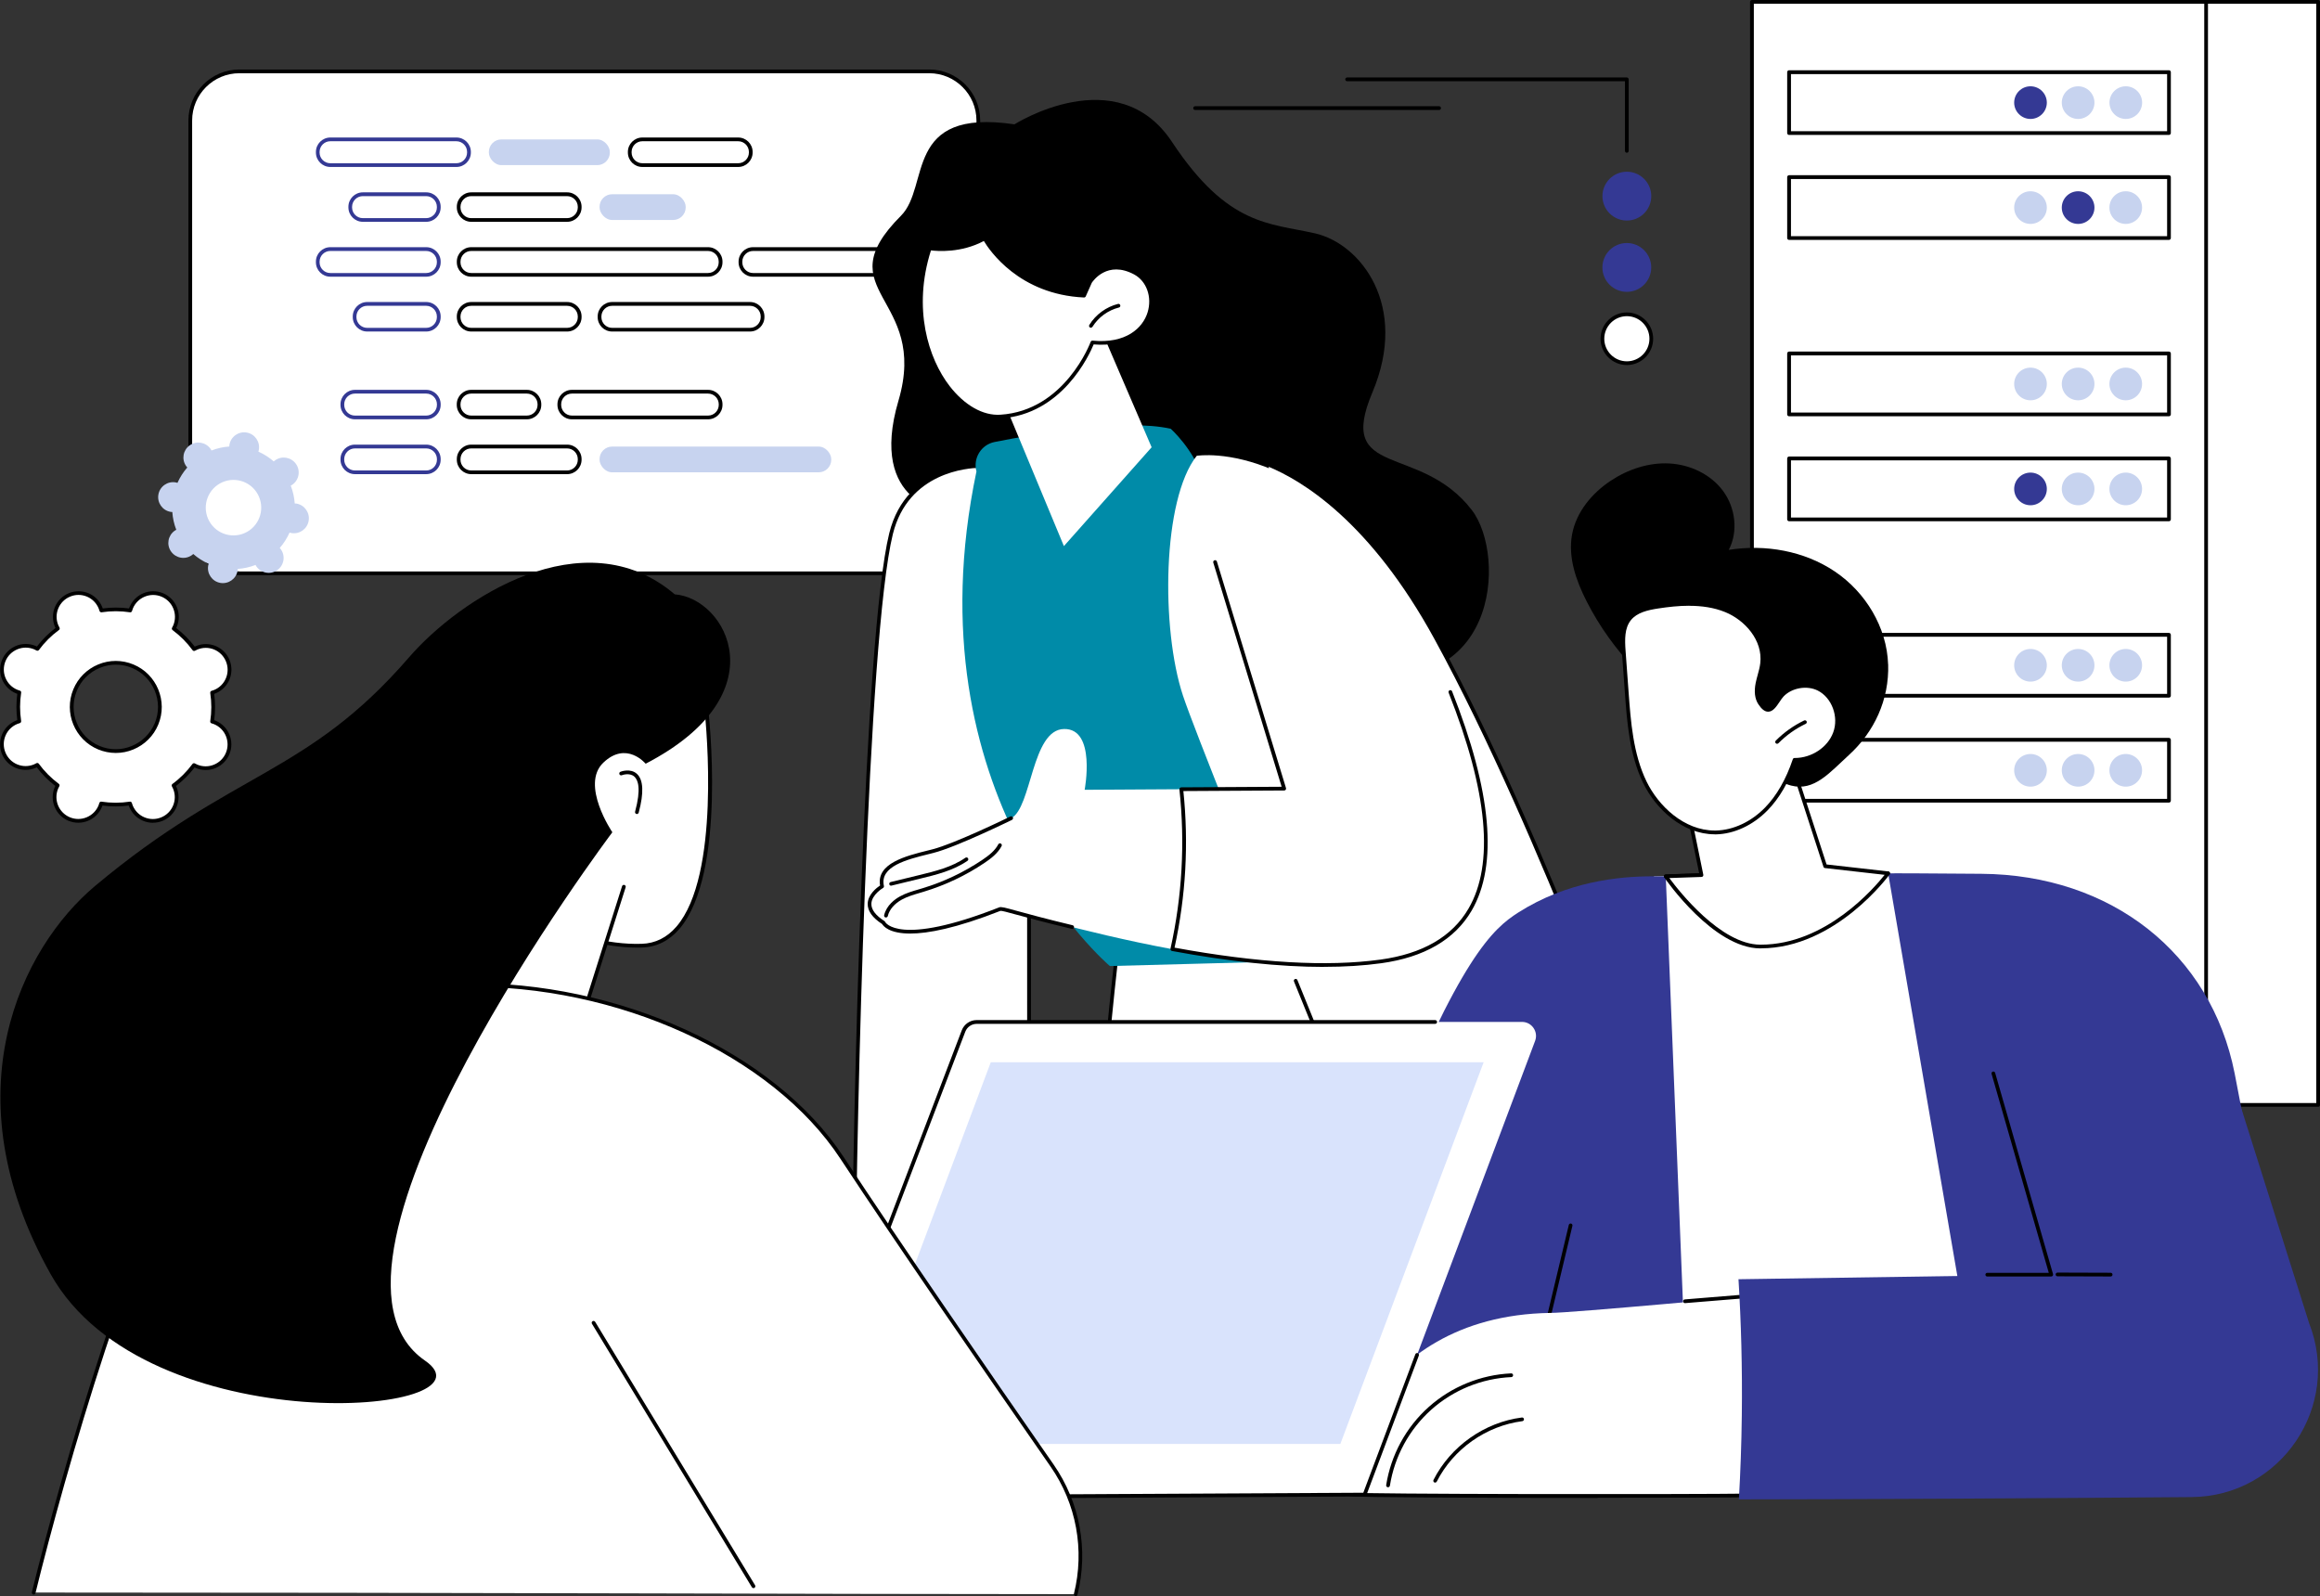
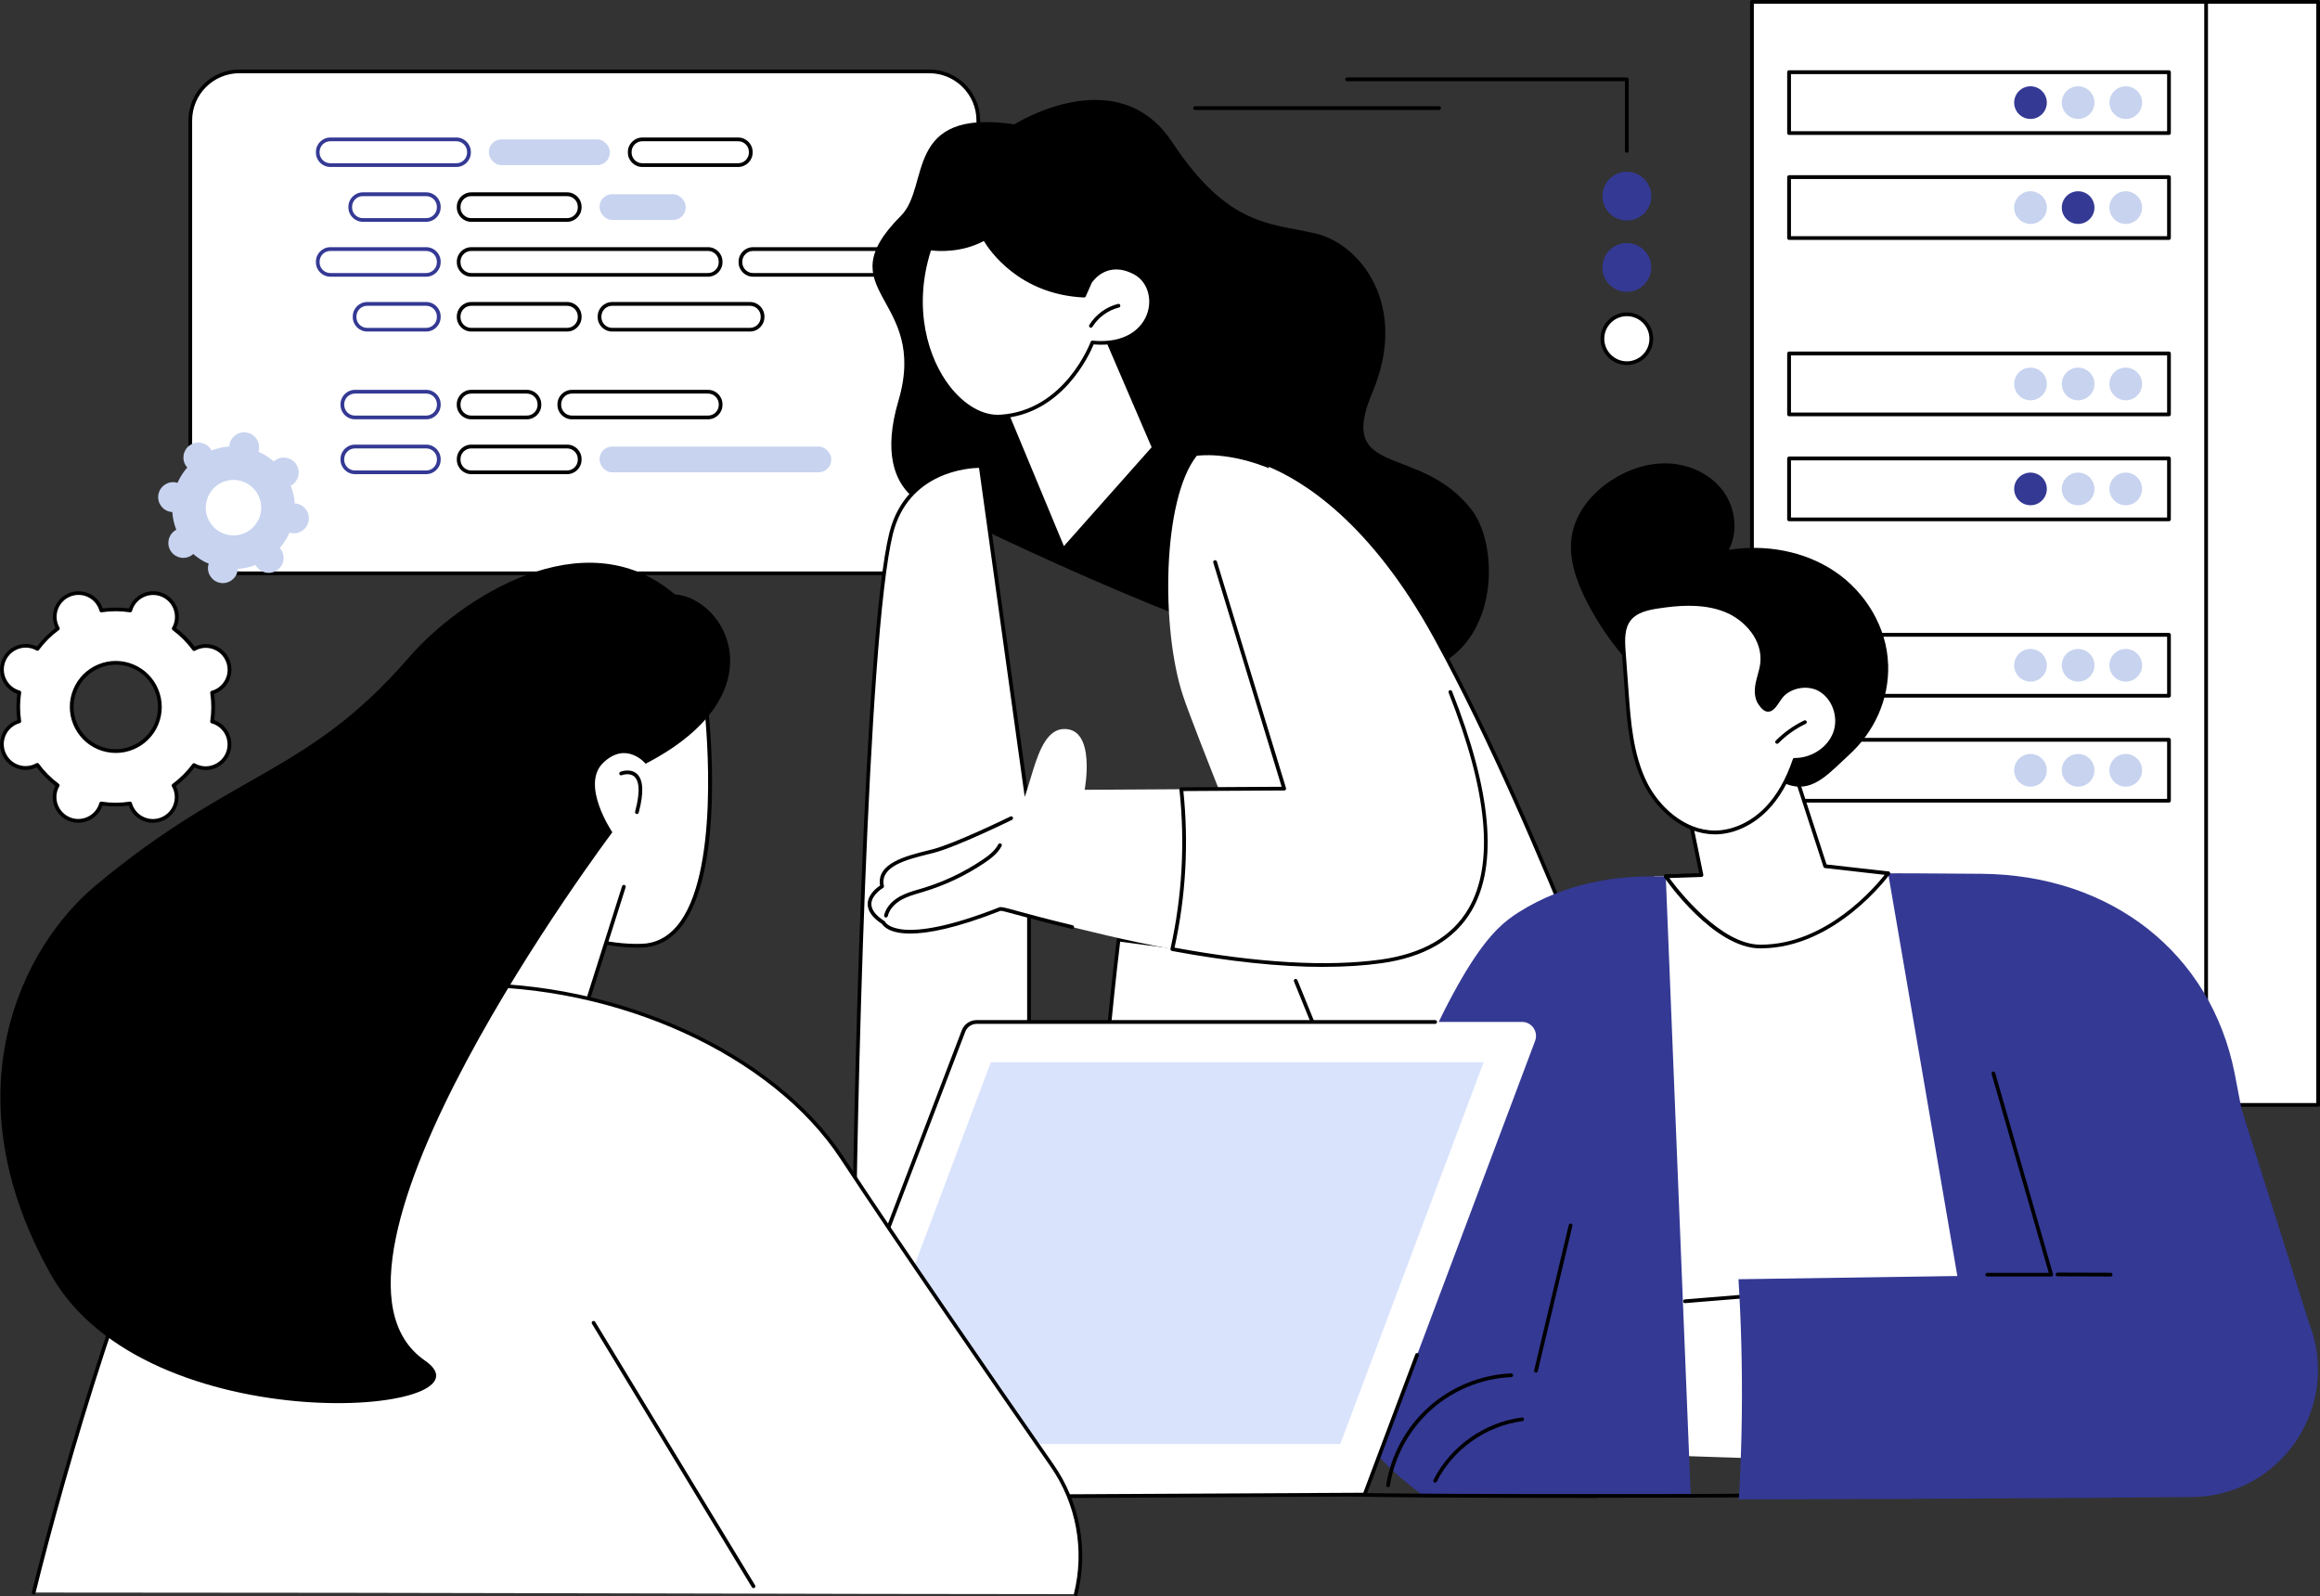
<svg xmlns="http://www.w3.org/2000/svg" id="_レイヤー_2" data-name="レイヤー 2" viewBox="0 0 404.86 278.55">
  <rect x="0" y="0" width="404.86" height="278.55" fill="#333333" stroke="none" />
  <defs>
    <style>
      .cls-1 {
        fill: none;
      }

      .cls-2 {
        fill: #008ba8;
      }

      .cls-3 {
        fill: #d9e3fc;
      }

      .cls-4 {
        fill: #343994;
      }

      .cls-5 {
        fill: #fff;
      }

      .cls-6 {
        clip-path: url(#clippath);
      }

      .cls-7 {
        fill: #c7d3ef;
      }
    </style>
    <clipPath id="clippath">
      <rect id="SVGID" class="cls-1" x="103.58" y="17.44" width="184.96" height="226.15" />
    </clipPath>
  </defs>
  <g id="_レイヤー_1-2" data-name="レイヤー 1">
    <g id="Software_development_and_engineering" data-name="Software development and engineering">
      <g>
        <g>
          <rect class="cls-5" x="339.73" y=".33" width="64.8" height="192.51" />
          <path d="M404.54,193.16h-64.8c-.18,0-.33-.15-.33-.33V.33c0-.18.15-.33.33-.33h64.8c.18,0,.33.15.33.33v192.51c0,.18-.15.33-.33.33ZM340.06,192.51h64.15V.65h-64.15v191.86Z" />
        </g>
        <g>
          <rect class="cls-5" x="305.73" y=".33" width="79.25" height="192.51" />
          <path d="M384.98,193.16h-79.25c-.18,0-.33-.15-.33-.33V.33c0-.18.15-.33.33-.33h79.25c.18,0,.33.15.33.33v192.51c0,.18-.15.33-.33.33ZM306.06,192.51h78.6V.65h-78.6v191.86Z" />
        </g>
        <g>
          <g>
            <g>
              <rect class="cls-5" x="312.21" y="12.6" width="66.29" height="10.63" transform="translate(690.71 35.82) rotate(180)" />
              <path d="M378.5,23.55h-66.29c-.18,0-.33-.15-.33-.33v-10.63c0-.18.15-.33.33-.33h66.29c.18,0,.33.15.33.33v10.63c0,.18-.15.33-.33.33ZM312.54,22.9h65.64v-9.97h-65.64v9.97Z" />
            </g>
            <g>
              <path class="cls-7" d="M368.12,17.91c0-1.58,1.28-2.85,2.85-2.85s2.85,1.28,2.85,2.85-1.28,2.85-2.85,2.85-2.85-1.28-2.85-2.85Z" />
              <path class="cls-7" d="M359.8,17.91c0-1.58,1.28-2.85,2.85-2.85s2.85,1.28,2.85,2.85-1.28,2.85-2.85,2.85-2.85-1.28-2.85-2.85Z" />
              <path class="cls-4" d="M351.49,17.91c0-1.58,1.28-2.85,2.85-2.85s2.85,1.28,2.85,2.85-1.28,2.85-2.85,2.85-2.85-1.28-2.85-2.85Z" />
            </g>
          </g>
          <g>
            <g>
              <rect class="cls-5" x="312.21" y="30.92" width="66.29" height="10.63" transform="translate(690.71 72.46) rotate(180)" />
              <path d="M378.5,41.87h-66.29c-.18,0-.33-.15-.33-.33v-10.63c0-.18.15-.33.33-.33h66.29c.18,0,.33.15.33.33v10.63c0,.18-.15.33-.33.33ZM312.54,41.22h65.64v-9.98h-65.64v9.98Z" />
            </g>
            <g>
              <ellipse class="cls-7" cx="370.96" cy="36.23" rx="2.85" ry="2.85" />
              <ellipse class="cls-4" cx="362.65" cy="36.23" rx="2.85" ry="2.85" />
              <ellipse class="cls-7" cx="354.34" cy="36.23" rx="2.85" ry="2.85" />
            </g>
          </g>
        </g>
        <g>
          <g>
            <g>
              <rect class="cls-5" x="312.21" y="110.8" width="66.29" height="10.63" transform="translate(690.71 232.22) rotate(180)" />
              <path d="M378.5,121.75h-66.29c-.18,0-.33-.15-.33-.33v-10.63c0-.18.15-.33.33-.33h66.29c.18,0,.33.15.33.33v10.63c0,.18-.15.33-.33.33ZM312.54,121.1h65.64v-9.97h-65.64v9.97Z" />
            </g>
            <g>
              <ellipse class="cls-7" cx="370.96" cy="116.11" rx="2.85" ry="2.85" />
              <ellipse class="cls-7" cx="362.65" cy="116.11" rx="2.85" ry="2.85" />
              <ellipse class="cls-7" cx="354.34" cy="116.11" rx="2.85" ry="2.85" />
            </g>
          </g>
          <g>
            <g>
              <rect class="cls-5" x="312.21" y="129.12" width="66.29" height="10.63" transform="translate(690.71 268.87) rotate(180)" />
              <path d="M378.5,140.07h-66.29c-.18,0-.33-.15-.33-.33v-10.63c0-.18.15-.33.33-.33h66.29c.18,0,.33.15.33.33v10.63c0,.18-.15.33-.33.33ZM312.54,139.42h65.64v-9.97h-65.64v9.97Z" />
            </g>
            <g>
              <ellipse class="cls-7" cx="370.96" cy="134.44" rx="2.85" ry="2.85" />
              <ellipse class="cls-7" cx="362.65" cy="134.44" rx="2.85" ry="2.85" />
              <ellipse class="cls-7" cx="354.34" cy="134.44" rx="2.85" ry="2.85" />
            </g>
          </g>
        </g>
        <g>
          <g>
            <g>
              <rect class="cls-5" x="312.21" y="61.7" width="66.29" height="10.63" transform="translate(690.71 134.02) rotate(180)" />
              <path d="M378.5,72.65h-66.29c-.18,0-.33-.15-.33-.33v-10.63c0-.18.15-.33.33-.33h66.29c.18,0,.33.15.33.33v10.63c0,.18-.15.33-.33.33ZM312.54,72h65.64v-9.97h-65.64v9.97Z" />
            </g>
            <g>
              <ellipse class="cls-7" cx="370.96" cy="67.01" rx="2.85" ry="2.85" />
              <ellipse class="cls-7" cx="362.65" cy="67.01" rx="2.85" ry="2.85" />
              <ellipse class="cls-7" cx="354.34" cy="67.01" rx="2.85" ry="2.85" />
            </g>
          </g>
          <g>
            <g>
              <rect class="cls-5" x="312.21" y="80.02" width="66.29" height="10.63" transform="translate(690.71 170.67) rotate(180)" />
              <path d="M378.5,90.97h-66.29c-.18,0-.33-.15-.33-.33v-10.63c0-.18.15-.33.33-.33h66.29c.18,0,.33.15.33.33v10.63c0,.18-.15.33-.33.33ZM312.54,90.32h65.64v-9.97h-65.64v9.97Z" />
            </g>
            <g>
              <ellipse class="cls-7" cx="370.96" cy="85.33" rx="2.85" ry="2.85" />
              <ellipse class="cls-7" cx="362.65" cy="85.33" rx="2.85" ry="2.85" />
              <ellipse class="cls-4" cx="354.34" cy="85.33" rx="2.85" ry="2.85" />
            </g>
          </g>
        </g>
      </g>
      <g>
        <g>
          <rect class="cls-5" x="33.21" y="12.45" width="137.51" height="87.59" rx="8.57" ry="8.57" />
          <path d="M162.15,100.37H41.78c-4.91,0-8.9-3.99-8.9-8.9V21.03c0-4.91,3.99-8.9,8.9-8.9h120.37c4.91,0,8.9,3.99,8.9,8.9v70.45c0,4.91-3.99,8.9-8.9,8.9ZM41.78,12.78c-4.55,0-8.25,3.7-8.25,8.25v70.45c0,4.55,3.7,8.25,8.25,8.25h120.37c4.55,0,8.25-3.7,8.25-8.25V21.03c0-4.55-3.7-8.25-8.25-8.25H41.78Z" />
        </g>
        <g>
          <path class="cls-4" d="M79.65,29.14h-22c-1.39,0-2.52-1.13-2.52-2.52v-.1c0-1.39,1.13-2.52,2.52-2.52h22c1.39,0,2.52,1.13,2.52,2.52v.1c0,1.39-1.13,2.52-2.52,2.52ZM57.64,24.65c-1.03,0-1.87.84-1.87,1.87v.1c0,1.03.84,1.87,1.87,1.87h22c1.03,0,1.87-.84,1.87-1.87v-.1c0-1.03-.84-1.87-1.87-1.87h-22Z" />
          <path class="cls-4" d="M74.38,38.71h-11.06c-1.39,0-2.52-1.13-2.52-2.52v-.1c0-1.39,1.13-2.52,2.52-2.52h11.06c1.39,0,2.52,1.13,2.52,2.52v.1c0,1.39-1.13,2.52-2.52,2.52ZM63.31,34.23c-1.03,0-1.87.84-1.87,1.87v.1c0,1.03.84,1.87,1.87,1.87h11.06c1.03,0,1.87-.84,1.87-1.87v-.1c0-1.03-.84-1.87-1.87-1.87h-11.06Z" />
          <path class="cls-4" d="M74.38,48.29h-16.73c-1.39,0-2.52-1.13-2.52-2.52v-.11c0-1.39,1.13-2.52,2.52-2.52h16.73c1.39,0,2.52,1.13,2.52,2.52v.11c0,1.39-1.13,2.52-2.52,2.52ZM57.64,43.8c-1.03,0-1.87.84-1.87,1.87v.11c0,1.03.84,1.87,1.87,1.87h16.73c1.03,0,1.87-.84,1.87-1.87v-.11c0-1.03-.84-1.87-1.87-1.87h-16.73Z" />
          <path class="cls-4" d="M74.38,57.86h-10.3c-1.39,0-2.52-1.13-2.52-2.52v-.11c0-1.39,1.13-2.52,2.52-2.52h10.3c1.39,0,2.52,1.13,2.52,2.52v.11c0,1.39-1.13,2.52-2.52,2.52ZM64.07,53.37c-1.03,0-1.87.84-1.87,1.87v.11c0,1.03.84,1.87,1.87,1.87h10.3c1.03,0,1.87-.84,1.87-1.87v-.11c0-1.03-.84-1.87-1.87-1.87h-10.3Z" />
          <path class="cls-4" d="M74.38,73.18h-12.44c-1.39,0-2.52-1.13-2.52-2.52v-.1c0-1.39,1.13-2.52,2.52-2.52h12.44c1.39,0,2.52,1.13,2.52,2.52v.1c0,1.39-1.13,2.52-2.52,2.52ZM61.94,68.69c-1.03,0-1.87.84-1.87,1.87v.1c0,1.03.84,1.87,1.87,1.87h12.44c1.03,0,1.87-.84,1.87-1.87v-.1c0-1.03-.84-1.87-1.87-1.87h-12.44Z" />
          <path class="cls-4" d="M74.38,82.75h-12.44c-1.39,0-2.52-1.13-2.52-2.52v-.11c0-1.39,1.13-2.52,2.52-2.52h12.44c1.39,0,2.52,1.13,2.52,2.52v.11c0,1.39-1.13,2.52-2.52,2.52ZM61.94,78.26c-1.03,0-1.87.84-1.87,1.87v.11c0,1.03.84,1.87,1.87,1.87h12.44c1.03,0,1.87-.84,1.87-1.87v-.11c0-1.03-.84-1.87-1.87-1.87h-12.44Z" />
          <rect class="cls-7" x="85.31" y="24.33" width="21.11" height="4.49" rx="2.19" ry="2.19" />
          <g>
            <rect class="cls-5" x="80.04" y="33.9" width="21.11" height="4.49" rx="2.19" ry="2.19" />
            <path d="M98.97,38.71h-16.73c-1.39,0-2.52-1.13-2.52-2.52v-.1c0-1.39,1.13-2.52,2.52-2.52h16.73c1.39,0,2.52,1.13,2.52,2.52v.1c0,1.39-1.13,2.52-2.52,2.52ZM82.23,34.23c-1.03,0-1.87.84-1.87,1.87v.1c0,1.03.84,1.87,1.87,1.87h16.73c1.03,0,1.87-.84,1.87-1.87v-.1c0-1.03-.84-1.87-1.87-1.87h-16.73Z" />
          </g>
          <g>
            <rect class="cls-5" x="80.04" y="43.47" width="45.7" height="4.49" rx="2.19" ry="2.19" />
            <path d="M123.56,48.29h-41.32c-1.39,0-2.52-1.13-2.52-2.52v-.11c0-1.39,1.13-2.52,2.52-2.52h41.32c1.39,0,2.52,1.13,2.52,2.52v.11c0,1.39-1.13,2.52-2.52,2.52ZM82.23,43.8c-1.03,0-1.87.84-1.87,1.87v.11c0,1.03.84,1.87,1.87,1.87h41.32c1.03,0,1.87-.84,1.87-1.87v-.11c0-1.03-.84-1.87-1.87-1.87h-41.32Z" />
          </g>
          <g>
            <rect class="cls-5" x="80.04" y="53.05" width="21.11" height="4.49" rx="2.19" ry="2.19" />
            <path d="M98.97,57.86h-16.73c-1.39,0-2.52-1.13-2.52-2.52v-.11c0-1.39,1.13-2.52,2.52-2.52h16.73c1.39,0,2.52,1.13,2.52,2.52v.11c0,1.39-1.13,2.52-2.52,2.52ZM82.23,53.37c-1.03,0-1.87.84-1.87,1.87v.11c0,1.03.84,1.87,1.87,1.87h16.73c1.03,0,1.87-.84,1.87-1.87v-.11c0-1.03-.84-1.87-1.87-1.87h-16.73Z" />
          </g>
          <g>
            <rect class="cls-5" x="80.04" y="68.36" width="14.09" height="4.49" rx="2.19" ry="2.19" />
            <path d="M91.94,73.18h-9.71c-1.39,0-2.52-1.13-2.52-2.52v-.1c0-1.39,1.13-2.52,2.52-2.52h9.71c1.39,0,2.52,1.13,2.52,2.52v.1c0,1.39-1.13,2.52-2.52,2.52ZM82.23,68.69c-1.03,0-1.87.84-1.87,1.87v.1c0,1.03.84,1.87,1.87,1.87h9.71c1.03,0,1.87-.84,1.87-1.87v-.1c0-1.03-.84-1.87-1.87-1.87h-9.71Z" />
          </g>
          <g>
            <rect class="cls-5" x="80.04" y="77.94" width="21.11" height="4.49" rx="2.19" ry="2.19" />
            <path d="M98.97,82.75h-16.73c-1.39,0-2.52-1.13-2.52-2.52v-.11c0-1.39,1.13-2.52,2.52-2.52h16.73c1.39,0,2.52,1.13,2.52,2.52v.11c0,1.39-1.13,2.52-2.52,2.52ZM82.23,78.26c-1.03,0-1.87.84-1.87,1.87v.11c0,1.03.84,1.87,1.87,1.87h16.73c1.03,0,1.87-.84,1.87-1.87v-.11c0-1.03-.84-1.87-1.87-1.87h-16.73Z" />
          </g>
          <g>
            <rect class="cls-5" x="109.9" y="24.33" width="21.11" height="4.49" rx="2.19" ry="2.19" />
            <path d="M128.82,29.14h-16.73c-1.39,0-2.52-1.13-2.52-2.52v-.1c0-1.39,1.13-2.52,2.52-2.52h16.73c1.39,0,2.52,1.13,2.52,2.52v.1c0,1.39-1.13,2.52-2.52,2.52ZM112.09,24.65c-1.03,0-1.87.84-1.87,1.87v.1c0,1.03.84,1.87,1.87,1.87h16.73c1.03,0,1.87-.84,1.87-1.87v-.1c0-1.03-.84-1.87-1.87-1.87h-16.73Z" />
          </g>
          <rect class="cls-7" x="104.63" y="33.9" width="15.03" height="4.49" rx="2.19" ry="2.19" />
          <g>
            <rect class="cls-5" x="129.22" y="43.47" width="27.39" height="4.49" rx="2.19" ry="2.19" />
            <path d="M154.42,48.29h-23.01c-1.39,0-2.52-1.13-2.52-2.52v-.11c0-1.39,1.13-2.52,2.52-2.52h23.01c1.39,0,2.52,1.13,2.52,2.52v.11c0,1.39-1.13,2.52-2.52,2.52ZM131.41,43.8c-1.03,0-1.87.84-1.87,1.87v.11c0,1.03.84,1.87,1.87,1.87h23.01c1.03,0,1.87-.84,1.87-1.87v-.11c0-1.03-.84-1.87-1.87-1.87h-23.01Z" />
          </g>
          <g>
            <rect class="cls-5" x="104.63" y="53.05" width="28.44" height="4.49" rx="2.19" ry="2.19" />
            <path d="M130.88,57.86h-24.06c-1.39,0-2.52-1.13-2.52-2.52v-.11c0-1.39,1.13-2.52,2.52-2.52h24.06c1.39,0,2.52,1.13,2.52,2.52v.11c0,1.39-1.13,2.52-2.52,2.52ZM106.82,53.37c-1.03,0-1.87.84-1.87,1.87v.11c0,1.03.84,1.87,1.87,1.87h24.06c1.03,0,1.87-.84,1.87-1.87v-.11c0-1.03-.84-1.87-1.87-1.87h-24.06Z" />
          </g>
          <g>
            <rect class="cls-5" x="97.61" y="68.36" width="28.14" height="4.49" rx="2.19" ry="2.19" />
            <path d="M123.56,73.18h-23.76c-1.39,0-2.52-1.13-2.52-2.52v-.1c0-1.39,1.13-2.52,2.52-2.52h23.76c1.39,0,2.52,1.13,2.52,2.52v.1c0,1.39-1.13,2.52-2.52,2.52ZM99.8,68.69c-1.03,0-1.87.84-1.87,1.87v.1c0,1.03.84,1.87,1.87,1.87h23.76c1.03,0,1.87-.84,1.87-1.87v-.1c0-1.03-.84-1.87-1.87-1.87h-23.76Z" />
          </g>
          <rect class="cls-7" x="104.63" y="77.94" width="40.43" height="4.49" rx="2.19" ry="2.19" />
        </g>
      </g>
      <g class="cls-6">
        <g>
          <path d="M177.03,21.7s17.92-11.39,27.5,3.08c9.73,14.7,16.97,14.14,24.93,15.94,7.97,1.8,16.45,12.6,10.03,27.78-6.42,15.18,8.29,8.74,17.35,20.51,6.16,8,4.63,34.4-22.36,27.98-26.99-6.43-69.27-27.64-69.27-27.64,0,0-13.81-1.15-8.42-19.42,5.39-18.26-12.87-18.96.44-32.28,5.14-5.15.32-18.84,19.79-15.95Z" />
          <g>
            <g>
              <path class="cls-5" d="M190.78,295.17h75.13c-3.27-3.64-5.93-7.12-7.71-10.3-13.29-23.78-16.96-114.81-16.96-114.81l-46.04-6.07s-8.5,66.25-4.74,127.62c.07,1.2.18,2.38.32,3.57Z" />
              <path d="M190.45,295.17h.65c-.13-1.19-.24-2.38-.32-3.59-3.58-58.45,4.07-122.13,4.7-127.23l45.45,5.99c.24,5.55,4.17,91.75,16.99,114.68,1.75,3.13,4.36,6.56,7.56,10.14h.87c-3.35-3.71-6.06-7.24-7.86-10.46-13.1-23.44-16.88-113.76-16.92-114.67,0-.16-.13-.29-.28-.31l-46.04-6.07c-.09-.01-.17.01-.24.06-.07.05-.11.13-.12.22-.09.66-8.46,66.98-4.75,127.68.07,1.19.18,2.37.31,3.55Z" />
            </g>
            <g>
              <path class="cls-5" d="M215.96,295.17h62.17c-4.47-57.78-10.55-116.49-17.38-126.22l-59.56-.2-1.62,17.79,13.98,18.89,2.4,89.73Z" />
              <path d="M213.23,205.55l2.4,89.62h.65l-2.4-89.74c0-.07-.02-.13-.06-.18l-9.15-12.36c-.11-.14-.31-.18-.45-.07-.14.11-.17.31-.07.45l9.09,12.28Z" />
              <path d="M277.8,295.17h.64c-4.58-59.2-10.65-116.74-17.43-126.4-.1-.15-.31-.18-.45-.08-.15.1-.18.31-.08.45,6.72,9.57,12.76,66.95,17.32,126.03Z" />
            </g>
          </g>
          <g>
            <g>
              <g>
                <path class="cls-5" d="M171.15,81.33s-12.64-.46-15.66,11.82c-4.54,18.49-6.36,104.46-6.51,129.7-.02,3.37-2.74,6.11-6.1,6.13-7.52.05-19.31,1.59-18.95,10.73h47.31c4.61-.01,8.35-3.75,8.35-8.37l-.02-89.3-8.43-60.72Z" />
                <path d="M123.93,240.04c-.17,0-.32-.14-.32-.31-.1-2.47.66-4.57,2.26-6.24,3.74-3.92,11.32-4.79,17.01-4.83,3.17-.02,5.76-2.63,5.78-5.81.16-27.11,2.08-111.69,6.52-129.78,3.04-12.4,15.85-12.08,15.98-12.07.16,0,.29.12.31.28l8.43,60.72s0,.03,0,.04l.02,89.3c0,4.79-3.89,8.69-8.68,8.69h-47.31ZM170.87,81.65c-1.83.03-12.38.69-15.06,11.57-4.43,18.04-6.34,102.54-6.5,129.63-.02,3.54-2.9,6.43-6.43,6.46-5.57.04-12.96.87-16.55,4.63-1.4,1.47-2.11,3.31-2.09,5.45h46.99c4.43-.01,8.03-3.62,8.03-8.05l-.02-89.27-8.39-60.42Z" />
              </g>
              <path d="M143.1,239.86c-.12,0-.24-.07-.3-.19-.63-1.37.11-2.95,1.18-3.81,1.08-.87,2.46-1.2,3.68-1.49l6.44-1.54c.3-.07.61-.14.92-.2,1.61-.34,3-.63,3.57-2.02.07-.17.26-.25.42-.18.17.07.25.26.18.42-.69,1.72-2.39,2.07-4.04,2.42-.3.06-.6.13-.9.2l-6.44,1.54c-1.15.28-2.46.59-3.42,1.36-.84.68-1.48,1.97-.99,3.03.07.16,0,.36-.16.43-.04.02-.09.03-.14.03Z" />
              <path d="M177.32,217.96s-.02,0-.03,0c-9.13-.76-18.4-.91-27.55-.43-.18.01-.33-.13-.34-.31,0-.18.13-.33.31-.34,9.18-.47,18.48-.33,27.63.43.18.01.31.17.3.35-.01.17-.16.3-.32.3Z" />
            </g>
-             <path class="cls-2" d="M243.23,167.28l-49.55,1.32s-35.17-29.64-23.28-86.32c-.63-2.31.82-4.67,3.16-5.14,7.46-1.49,22.73-4.11,30.75-2.31,0,0,4.08,3.7,5.45,8.42,1.37,4.72,33.46,84.03,33.46,84.03Z" />
            <g>
              <path class="cls-5" d="M251.24,232.77s-40.93-99.68-44.8-111.36c-3.87-11.69-3.62-34.25,2.4-41.86,0,0,22.35-3.71,41.78,31.85,19.43,35.57,37.93,88.99,37.93,88.99,0,0-9.5,21.6-37.3,32.38Z" />
              <g>
                <path class="cls-5" d="M221.38,81.11c8.11,3.33,19.19,11.9,29.24,30.3,19.43,35.57,37.93,88.99,37.93,88.99,0,0-9.5,21.6-37.3,32.38,0,0-13.07-31.82-25.13-61.61l-4.73-90.05Z" />
                <path d="M251.24,233.1c-.13,0-.25-.08-.3-.2-.13-.32-13.21-32.16-25.13-61.61-.07-.17.01-.36.18-.42.17-.07.36.01.42.18,11.31,27.93,23.66,58.02,25.01,61.31,14.12-5.54,23.36-13.93,28.64-20.01,5.3-6.1,7.76-11.16,8.14-11.97-1.01-2.89-19.12-54.5-37.86-88.82-11.16-20.44-23.01-27.66-29.08-30.15-.17-.07-.25-.26-.18-.42.07-.17.26-.25.42-.18,6.15,2.52,18.14,9.83,29.4,30.44,19.22,35.18,37.77,88.5,37.95,89.04.03.08.02.16,0,.24-.02.05-2.46,5.52-8.28,12.23-5.36,6.18-14.78,14.73-29.21,20.32-.04.01-.08.02-.12.02Z" />
              </g>
              <g>
                <path class="cls-5" d="M253.09,120.78c-6.23-15.71-41.04-22.69-41.04-22.69l12.06,39.54-17.96.1c1,9.31.47,18.78-1.57,27.92,11.84,2.19,25.25,3.68,36.4,2.14,26.35-3.63,18.34-31.31,12.12-47.02Z" />
                <g>
                  <path class="cls-5" d="M206.15,137.74l-16.87.1s2.05-10.73-3.61-10.61c-5.66.12-5.6,13.68-9.2,15.57,0,0-9.68,4.74-13.66,5.75-3.99,1.01-9.76,2.15-8.86,6.15,0,0-5.1,2.93.23,6.34,0,0,2.03,4.83,20.32-2.37.72-.28,13.96,4,30.09,6.99,2.03-9.14,2.57-18.61,1.57-27.92Z" />
                  <path d="M158.86,162.93c-3.67,0-4.7-1.29-4.93-1.67-1.7-1.1-2.54-2.29-2.51-3.53.04-1.64,1.6-2.82,2.16-3.19-.67-3.87,4.53-5.16,8.35-6.11.27-.07.53-.13.79-.2,3.91-.99,13.5-5.68,13.6-5.73.16-.08.36-.01.43.15.08.16.01.36-.15.44-.4.19-9.75,4.77-13.73,5.77-.26.07-.52.13-.79.2-3.83.95-8.6,2.13-7.83,5.56.03.14-.03.28-.15.35-.02.01-2,1.18-2.04,2.77-.02,1.02.75,2.03,2.28,3.01.06.04.1.09.12.15.02.04,2.29,4.39,19.9-2.54.35-.14.95.02,3.15.63,1.96.54,4.93,1.35,9.67,2.49.17.04.28.22.24.39-.04.17-.22.28-.39.24-4.75-1.14-7.85-1.99-9.7-2.49-1.53-.42-2.55-.7-2.75-.65-7.79,3.06-12.68,3.96-15.74,3.96Z" />
                  <path d="M154.61,160.12s-.05,0-.08,0c-.17-.04-.28-.22-.24-.39.42-1.77,1.92-2.82,2.77-3.29,1.04-.57,2.19-.91,3.3-1.23.22-.07.44-.13.67-.2,3.69-1.12,7.18-2.78,10.38-4.93,1.1-.74,2.2-1.58,2.8-2.72.08-.16.28-.22.44-.14.16.08.22.28.14.44-.67,1.27-1.84,2.17-3.01,2.95-3.25,2.19-6.81,3.87-10.56,5.01-.22.07-.45.13-.67.2-1.08.32-2.19.64-3.17,1.18-1.29.71-2.19,1.75-2.45,2.87-.04.15-.17.25-.32.25Z" />
-                   <path d="M155.51,154.58c-.15,0-.28-.1-.32-.25-.04-.17.06-.35.24-.39l5.05-1.23c2.63-.64,5.62-1.36,7.99-3.01.15-.1.35-.07.45.08.1.15.07.35-.08.45-2.47,1.71-5.51,2.45-8.2,3.1l-5.05,1.23s-.05,0-.08,0Z" />
                </g>
                <path d="M230.99,168.75c-7.62,0-16.48-.93-26.47-2.78-.09-.02-.16-.07-.21-.14-.05-.07-.07-.16-.05-.25,2.04-9.16,2.56-18.51,1.56-27.81,0-.09.02-.18.08-.25s.15-.11.24-.11l17.52-.1-11.93-39.12c-.05-.17.04-.35.22-.41.17-.05.35.04.41.22l12.06,39.54c.03.1.01.21-.05.29-.06.08-.16.13-.26.13l-17.6.1c.95,9.14.43,18.33-1.54,27.33,14.53,2.67,26.63,3.37,35.97,2.08,7.32-1.01,12.47-4,15.32-8.88,4.54-7.77,3.37-20.46-3.46-37.7-.07-.17.02-.36.18-.42.17-.07.36.02.42.18,6.91,17.44,8.06,30.31,3.42,38.27-2.95,5.06-8.27,8.15-15.79,9.19-3.05.42-6.4.63-10.03.63Z" />
              </g>
            </g>
          </g>
          <g>
            <polygon class="cls-5" points="191 54.88 200.97 78.06 185.66 95.31 173.8 66.77 191 54.88" />
            <g>
              <path class="cls-5" d="M189.18,51.6l1.07-2.41s2.72-4.32,7.83-1.58c5.11,2.74,3.55,13.23-7.44,12.16,0,0-4.44,12.22-16.06,12.93-8.15.5-17.63-13.26-12.35-29.37,0,0,5,.87,9.58-1.72,0,0,4.83,9.4,17.36,9.98Z" />
              <path d="M174.14,73.04c-3.1,0-6.33-1.9-8.94-5.28-3.84-4.97-6.71-14.02-3.27-24.53.05-.15.21-.25.36-.22.05,0,4.94.81,9.36-1.68.08-.04.17-.05.25-.03.08.03.16.08.2.16.05.09,4.85,9.13,16.87,9.79l.98-2.2s.01-.03.02-.04c.03-.05,2.95-4.54,8.26-1.69,2.44,1.31,3.56,4.4,2.66,7.36-.9,2.97-4.01,5.93-10.04,5.43-.7,1.72-5.46,12.25-16.25,12.91-.15,0-.31.01-.46.01ZM162.46,43.7c-3.23,10.15-.45,18.87,3.25,23.67,2.61,3.37,5.83,5.2,8.85,5.01,11.27-.7,15.73-12.6,15.77-12.72.05-.14.19-.22.34-.21,5.8.57,8.76-2.19,9.6-4.95.81-2.66-.18-5.43-2.35-6.6-4.67-2.5-7.17,1.12-7.39,1.45l-1.06,2.38c-.05.12-.18.2-.31.19-11.32-.52-16.51-8.26-17.47-9.86-3.98,2.12-8.12,1.78-9.23,1.64Z" />
            </g>
            <path d="M190.37,57.2c-.06,0-.12-.02-.17-.05-.15-.09-.2-.3-.1-.45,1.12-1.81,2.95-3.14,5.01-3.66.17-.04.35.06.39.24.04.17-.06.35-.24.39-1.9.48-3.58,1.7-4.62,3.37-.06.1-.17.15-.28.15Z" />
          </g>
        </g>
      </g>
      <g>
        <g>
          <polygon class="cls-5" points="283.82 175.27 288.64 152.94 333.98 152.42 352.14 256.03 289.94 253.99 283.82 175.27" />
          <g>
            <path class="cls-4" d="M295.05,261.14l-4.36-108.2h-2.34c-5.89,0-14.91.91-23.4,6.32-4.36,2.78-10.2,7.76-23.21,40.58-11.25,28.38-10.82,34.58-9.55,39.39,2.89,10.96,10.98,18.05,16.19,21.77,15.56.05,31.11.1,46.67.15Z" />
            <path d="M268.04,239.55s-.05,0-.08,0c-.17-.04-.28-.22-.24-.39l6.05-25.38c.04-.17.22-.28.39-.24.17.04.28.22.24.39l-6.05,25.38c-.04.15-.17.25-.32.25Z" />
          </g>
          <g>
            <path class="cls-4" d="M392.31,200.03c-.05-.15-.1-.43-.16-.83-.36-2.42-1.18-6.78-2.19-11.89-4.15-20.95-21.52-34.64-44.2-34.81-8.99-.07-16.11-.11-16.26-.07l18.71,108.88h8.92c12.3-.03,24.08-9.68,26.82-21.99l8.36-39.28Z" />
            <g>
              <g>
-                 <path class="cls-5" d="M270.52,229.14c3.7,0,36.65-3.06,36.65-3.06,0,0-1.37,27.55-.15,34.91-14.28.21-69.88.12-71.22-.17-4.32-.95,2.2-31.18,34.72-31.68Z" />
                <path d="M278.79,261.43c-19.97,0-42.19-.1-43.06-.3-.3-.07-.72-.27-1.02-.9-.85-1.72-.47-6.13,1.91-11.24.08-.16.27-.23.43-.16.16.08.23.27.16.43-2.27,4.87-2.68,9.14-1.92,10.68.16.31.35.5.58.55,1.44.28,56.47.36,70.77.17-1.06-7.39.02-30.88.19-34.25-1,.07-4.31.31-12.76,1.02-.18.02-.34-.12-.35-.3-.02-.18.12-.34.3-.35,10.58-.89,13.11-1.05,13.14-1.05.09,0,.18.03.25.09.07.07.1.15.1.25-.01.28-1.36,27.6-.15,34.84.02.09-.01.19-.07.26-.06.07-.15.12-.24.12-5.34.08-16.39.11-28.24.11Z" />
                <path d="M242.22,259.56s-.03,0-.05,0c-.18-.03-.3-.19-.27-.37.83-5.25,3.46-10.1,7.43-13.64,3.96-3.54,9.07-5.62,14.38-5.86.18-.01.33.13.34.31,0,.18-.13.33-.31.34-5.16.23-10.12,2.25-13.97,5.69-3.85,3.44-6.41,8.15-7.22,13.26-.03.16-.16.27-.32.27Z" />
                <path d="M250.45,258.76s-.1-.01-.15-.04c-.16-.08-.22-.28-.14-.44,2.98-5.87,8.89-10.05,15.42-10.89.18-.02.34.1.36.28.02.18-.1.34-.28.36-6.32.82-12.04,4.86-14.93,10.54-.06.11-.17.18-.29.18Z" />
              </g>
              <path class="cls-4" d="M357.97,222.45l-17.73-43.28,50.92,14.37,11.79,37.36c5.71,14.52-4.91,30.26-20.5,30.38-22.74.19-57.52.39-79,.4.27-4.71.45-9.6.51-14.65.1-8.36-.12-16.3-.58-23.77,18.19-.27,36.39-.54,54.58-.81Z" />
              <path d="M346.8,222.79c-.18,0-.32-.15-.33-.32,0-.18.15-.33.32-.33h10.74s-9.98-34.72-9.98-34.72c-.05-.17.05-.35.22-.4.17-.05.35.05.4.22l10.1,35.12c.03.1,0,.2-.05.29-.06.08-.16.13-.26.13h-11.17s0,.01,0,.01Z" />
              <path d="M368.32,222.78h0l-9.27-.03c-.18,0-.32-.15-.32-.33,0-.18.15-.32.33-.32h0l9.27.03c.18,0,.32.15.32.33,0,.18-.15.32-.33.32Z" />
            </g>
          </g>
          <path d="M321.46,152.82c-.18,0-.32-.14-.33-.32,0-.18.14-.33.32-.33l8.04-.07c.18,0,.33.14.33.32,0,.18-.14.33-.32.33l-8.04.07h0Z" />
          <path d="M290.69,153.27c-.17,0-.32-.14-.32-.31,0-.18.13-.33.31-.34l6.22-.21s0,0,.01,0c.17,0,.32.14.32.31,0,.18-.13.33-.31.34l-6.22.21s0,0-.01,0Z" />
        </g>
        <g>
          <g>
            <path class="cls-5" d="M309.26,122.73l9.25,28.45,10.99,1.24s-9.22,12.84-22.33,12.77c-8.07-.04-16.48-12.26-16.48-12.26l6.22-.21-3.29-16.09,15.64-13.91Z" />
            <path d="M307.27,165.52s-.07,0-.1,0c-8.15-.04-16.4-11.89-16.75-12.4-.07-.1-.08-.22-.02-.33.05-.11.16-.17.28-.18l5.84-.2-3.21-15.71c-.02-.11.02-.23.1-.31l15.64-13.91c.08-.07.2-.1.3-.07.11.03.19.11.22.21l9.18,28.25,10.78,1.22c.11.01.21.09.26.19.05.11.03.23-.03.32-.09.13-9.42,12.91-22.49,12.91ZM291.31,153.24c1.67,2.26,8.97,11.59,15.86,11.63.03,0,.07,0,.1,0,11.36,0,19.84-9.94,21.62-12.19l-10.41-1.18c-.13-.01-.23-.1-.27-.22l-9.09-27.98-15.13,13.46,3.25,15.9c.02.09,0,.19-.06.27-.06.07-.15.12-.24.12l-5.61.19Z" />
          </g>
          <g>
            <path d="M329.49,115.94c-.21-6.46-3.93-12.58-9.28-16.19s-12.16-4.8-18.53-3.78c1.69-3.21,1.17-7.35-.98-10.27-2.15-2.92-5.74-4.61-9.36-4.81-3.62-.2-7.23,1.01-10.25,3.01-3.3,2.18-6.03,5.48-6.75,9.37-.74,4.01.71,8.09,2.56,11.72,4.45,8.72,11.53,16,19.93,20.98,4.29,2.55,10.9,9.88,15.73,11.13,4.04,1.05,6.74-2.28,10.09-5.33,4.41-4.02,7.05-9.65,6.85-15.84Z" />
            <g>
              <path class="cls-5" d="M317.36,120.23c2.68,1.35,3.9,4.9,2.86,7.71-1.04,2.82-4.04,4.69-7.04,4.67-1.06,3.15-2.61,6.19-4.93,8.56-2.32,2.38-5.48,4.04-8.8,4.1-5.34.1-10.07-3.94-12.41-8.75-2.34-4.81-2.76-10.3-3.15-15.63-.18-2.41-.35-4.83-.53-7.24-.14-1.94-.22-4.09.99-5.62,1.16-1.46,3.16-1.89,5-2.17,3.96-.59,8.15-.85,11.86.67,3.71,1.52,6.77,5.28,6.29,9.26-.14,1.18-.57,2.3-.8,3.46s-.23,2.45.41,3.44c1.85,2.86,2.8-.21,3.91-1.37,1.56-1.63,4.32-2.11,6.34-1.1Z" />
              <path d="M299.25,145.61c-5.63,0-10.32-4.46-12.5-8.94-2.4-4.93-2.82-10.68-3.19-15.75l-.53-7.24c-.15-2.09-.2-4.27,1.06-5.85,1.2-1.51,3.21-1.99,5.21-2.29,3.75-.56,8.11-.92,12.03.69,3.62,1.48,7.01,5.26,6.49,9.6-.09.72-.28,1.42-.46,2.09-.12.46-.25.93-.35,1.4-.27,1.34-.14,2.42.36,3.21.44.67.84,1.03,1.18,1.04h0c.49,0,.99-.75,1.44-1.41.25-.37.51-.76.78-1.04,1.67-1.75,4.56-2.25,6.72-1.17,2.75,1.38,4.13,5.1,3.02,8.12-1.03,2.78-3.99,4.8-7.12,4.88-1.22,3.52-2.87,6.36-4.93,8.47-2.55,2.61-5.84,4.14-9.03,4.2-.07,0-.14,0-.21,0ZM294.77,105.72c-1.85,0-3.67.21-5.37.47-1.86.28-3.74.72-4.8,2.05-1.11,1.39-1.07,3.35-.92,5.39l.53,7.24c.37,5.01.78,10.69,3.12,15.51,2.08,4.29,6.56,8.57,11.91,8.57.07,0,.13,0,.2,0,3.02-.06,6.15-1.52,8.57-4,2.03-2.08,3.66-4.92,4.85-8.44.04-.13.16-.23.31-.22.02,0,.03,0,.05,0,2.93,0,5.74-1.87,6.69-4.46,1.01-2.72-.23-6.07-2.7-7.31-1.88-.94-4.5-.49-5.96,1.03-.23.25-.47.59-.71.96-.56.84-1.15,1.7-1.98,1.7h-.01c-.58,0-1.14-.44-1.72-1.33-.6-.93-.75-2.17-.45-3.68.1-.49.23-.97.36-1.44.19-.68.36-1.33.44-2,.48-4.02-2.7-7.53-6.09-8.92-2.02-.83-4.18-1.11-6.32-1.11Z" />
            </g>
            <path d="M310.12,129.81c-.08,0-.17-.03-.23-.09-.13-.13-.13-.33,0-.46,1.44-1.45,3.11-2.63,4.95-3.52.16-.08.36,0,.43.15.08.16,0,.36-.15.43-1.78.85-3.38,1.99-4.77,3.39-.06.06-.15.1-.23.1Z" />
          </g>
        </g>
      </g>
      <g>
        <path class="cls-5" d="M168.15,179.92l-27.65,72.44h-39.57c-1.85,0-3.03,1.98-2.15,3.61l2.99,5.55,136.37-.7,29.75-79.16c.6-1.6-.58-3.31-2.29-3.31h-95.16c-1.01,0-1.92.63-2.29,1.57Z" />
        <path d="M101.76,261.85c-.12,0-.23-.07-.29-.17l-2.99-5.55c-.47-.87-.44-1.89.06-2.74.51-.85,1.39-1.35,2.38-1.35h39.35l27.57-72.23c.41-1.07,1.45-1.78,2.59-1.78h80.02c.18,0,.33.15.33.33s-.15.33-.33.33h-80.02c-.87,0-1.67.55-1.98,1.37l-27.65,72.44c-.05.13-.17.21-.3.21h-39.57c-.75,0-1.43.39-1.82,1.03-.39.65-.4,1.43-.05,2.1l2.9,5.38,135.95-.7,9.08-24.17c.06-.17.25-.25.42-.19.17.06.25.25.19.42l-9.16,24.38c-.05.13-.17.21-.3.21l-136.37.7h0Z" />
        <polygon class="cls-3" points="147.89 252.01 233.9 252.01 258.91 185.39 172.9 185.39 147.89 252.01" />
      </g>
      <g>
        <g>
          <g>
            <path class="cls-5" d="M123.23,123.38s4.87,41.16-11.24,41.67c-12.44.39-25.65-8.22-25.86-9.18s-1.06-26.38-1.06-26.38l38.16-6.11Z" />
            <path d="M111.19,165.38c-11.93,0-25.07-8.07-25.38-9.44-.22-.96-.98-23.84-1.07-26.44,0-.16.11-.31.27-.33l38.16-6.11c.09-.01.18,0,.25.06.07.05.12.13.13.22.14,1.18,3.33,29.1-5,38.79-1.78,2.07-3.98,3.16-6.55,3.24-.27,0-.54.01-.81.01ZM85.41,129.76c.34,10.2.89,25.35,1.04,26.04.57,1.13,13.49,9.31,25.53,8.92,2.37-.07,4.42-1.09,6.07-3.01,7.67-8.91,5.23-34.7,4.89-37.95l-37.54,6.01Z" />
          </g>
          <g>
            <polygon class="cls-5" points="108.87 154.75 99.65 183.84 68.97 176.95 85.53 134.23 108.87 154.75" />
            <path d="M99.65,184.16s-.05,0-.07,0l-30.68-6.89c-.09-.02-.17-.08-.22-.16-.04-.08-.05-.18-.02-.27l16.56-42.72c.06-.17.25-.25.42-.19.17.07.25.25.19.42l-16.42,42.37,30.02,6.74,9.13-28.8c.05-.17.24-.27.41-.21.17.05.27.24.21.41l-9.22,29.08c-.04.14-.17.23-.31.23Z" />
          </g>
          <path d="M111.14,142.07s-.06,0-.08-.01c-.17-.05-.28-.23-.23-.4,1.08-4,.53-5.53-.13-6.12-.84-.76-2.18-.25-2.19-.24-.17.06-.36-.02-.42-.19-.06-.17.02-.36.19-.42.07-.03,1.73-.66,2.86.36,1.14,1.03,1.25,3.31.32,6.77-.04.15-.17.24-.31.24Z" />
        </g>
        <g>
          <path class="cls-5" d="M146.92,202.02c-21.82-33.19-90.05-43.37-111.69-7.95-11.15,18.24-23.72,60.93-29.34,83.87,74.85,0,140.37.28,181.84.28,1.85-7.4.68-15.57-4.13-22.48-12.16-17.48-27.14-39.22-36.68-53.72Z" />
          <path d="M131.49,277.17c-.11,0-.22-.06-.28-.16l-27.91-45.98c-.09-.15-.04-.35.11-.45.15-.09.35-.04.45.11l27.91,45.98c.09.15.04.35-.11.45-.05.03-.11.05-.17.05Z" />
          <path d="M187.73,278.55s-.05,0-.08,0c-.17-.04-.28-.22-.24-.39,1.91-7.65.42-15.74-4.08-22.21-11.34-16.31-26.91-38.87-36.68-53.73-11.9-18.1-38.93-30.44-65.71-29.99-20.53.34-37.09,8.37-45.44,22.03-11.59,18.96-24.24,63.09-29.31,83.78-.04.17-.22.28-.39.24-.17-.04-.28-.22-.24-.39,5.08-20.72,17.76-64.94,29.38-83.96,4.44-7.26,10.95-12.89,19.36-16.75,7.64-3.5,16.84-5.43,26.62-5.59,26.99-.44,54.24,12.01,66.26,30.28,9.77,14.85,25.33,37.41,36.67,53.71,4.61,6.62,6.13,14.91,4.18,22.74-.04.15-.17.25-.32.25Z" />
        </g>
        <path d="M117.77,103.73c9.01.7,18.29,17.42-5.1,29.56,0,0-3.34-4.05-7.39-.18-4.04,3.87,1.58,12.14,1.58,12.14,0,0-56.84,75.57-32.71,92.2,13.75,9.47-48.54,14.74-65.29-15.04-17.81-31.67-5.1-57.05,7.78-67.83,24.14-20.19,36.93-19.27,54.73-39.85,8.76-10.13,30.47-24.55,46.38-11Z" />
      </g>
      <g>
        <g>
          <path class="cls-5" d="M37.5,126.1c-.16-.07-.32-.12-.48-.16.26-1.7.25-3.39,0-5.05.16-.04.32-.1.48-.16,2.12-.87,3.12-3.3,2.25-5.41-.87-2.12-3.3-3.13-5.41-2.25-.16.06-.31.14-.45.22-.99-1.35-2.18-2.55-3.56-3.57.08-.14.16-.29.22-.45.88-2.11-.12-4.54-2.23-5.42-2.11-.88-4.54.12-5.42,2.23-.07.16-.12.32-.16.48-1.69-.26-3.39-.26-5.04,0-.04-.16-.1-.32-.16-.48-.87-2.12-3.3-3.13-5.41-2.25-2.12.87-3.12,3.3-2.25,5.41.07.16.14.31.22.45-1.34.99-2.55,2.18-3.57,3.56-.14-.08-.29-.16-.45-.22-2.11-.88-4.54.12-5.42,2.23-.88,2.11.12,4.54,2.23,5.42.16.07.32.12.48.16-.26,1.7-.25,3.39,0,5.05-.16.04-.32.1-.48.16-2.12.87-3.12,3.3-2.25,5.41.87,2.12,3.3,3.13,5.41,2.25.16-.07.31-.14.45-.22.99,1.35,2.18,2.55,3.56,3.57-.08.14-.16.29-.22.45-.88,2.11.12,4.54,2.23,5.42,2.11.88,4.54-.12,5.42-2.23.07-.16.12-.32.16-.48,1.69.26,3.39.26,5.04,0,.04.16.1.32.16.48.87,2.12,3.3,3.13,5.41,2.25,2.12-.87,3.12-3.3,2.25-5.41-.07-.16-.14-.31-.22-.45,1.34-.99,2.55-2.18,3.57-3.56.14.08.29.16.45.22,2.11.88,4.54-.12,5.42-2.23.88-2.11-.12-4.54-2.23-5.42ZM17.25,130.49c-3.92-1.63-5.78-6.14-4.15-10.07,1.63-3.93,6.14-5.78,10.06-4.15,3.92,1.63,5.78,6.14,4.15,10.07-1.63,3.93-6.14,5.78-10.06,4.15Z" />
          <path d="M26.69,143.6c-.58,0-1.16-.12-1.72-.35-1.1-.46-1.96-1.32-2.41-2.42-.03-.08-.06-.16-.09-.24-1.52.2-3.06.2-4.59,0-.03.08-.06.16-.09.24-.46,1.1-1.32,1.96-2.42,2.42-1.1.45-2.32.45-3.42,0-2.28-.95-3.36-3.57-2.41-5.85.03-.08.07-.15.11-.23-1.22-.94-2.31-2.03-3.24-3.25-.08.04-.16.07-.23.11-1.1.45-2.32.45-3.42,0-1.1-.46-1.96-1.32-2.41-2.42-.94-2.28.15-4.9,2.43-5.84.08-.03.16-.06.24-.09-.2-1.52-.2-3.06,0-4.59-.08-.03-.16-.06-.24-.09-2.28-.95-3.36-3.57-2.41-5.85.46-1.1,1.32-1.96,2.42-2.42,1.1-.46,2.32-.45,3.42,0,.08.03.15.07.23.11.93-1.22,2.03-2.31,3.25-3.24-.04-.08-.07-.16-.11-.23-.94-2.28.15-4.9,2.43-5.84,1.1-.45,2.32-.45,3.42,0,1.1.46,1.96,1.32,2.41,2.42.03.08.06.16.09.24,1.52-.2,3.06-.2,4.59,0,.03-.08.06-.16.09-.24.46-1.1,1.32-1.96,2.42-2.42,1.1-.46,2.32-.45,3.42,0,2.28.95,3.36,3.57,2.41,5.85-.03.08-.07.15-.11.23,1.22.94,2.31,2.03,3.24,3.25.08-.04.16-.07.23-.11,1.1-.46,2.32-.45,3.42,0,1.1.46,1.96,1.32,2.41,2.42.94,2.28-.15,4.9-2.43,5.84-.08.03-.16.06-.24.09.2,1.52.2,3.06,0,4.59.08.03.16.06.24.09,2.28.95,3.36,3.57,2.41,5.85-.46,1.1-1.32,1.96-2.42,2.42-1.1.46-2.32.45-3.42,0-.08-.03-.15-.07-.23-.11-.94,1.22-2.03,2.31-3.25,3.24.04.08.07.16.11.23.94,2.28-.15,4.9-2.43,5.84-.55.23-1.13.34-1.7.34ZM22.7,139.9c.14,0,.27.1.31.24.05.17.09.31.15.44.39.94,1.12,1.68,2.06,2.07.94.39,1.98.39,2.92,0,1.95-.8,2.88-3.04,2.07-4.99-.05-.13-.12-.26-.21-.42-.08-.14-.04-.32.09-.42,1.34-.98,2.51-2.16,3.5-3.49.1-.13.28-.17.42-.09.15.09.29.15.42.21.94.39,1.98.39,2.92,0s1.68-1.12,2.07-2.06c.81-1.95-.11-4.19-2.06-5-.13-.05-.27-.1-.44-.15-.16-.04-.26-.2-.23-.36.25-1.64.25-3.31,0-4.95-.02-.16.08-.32.23-.36.17-.05.31-.09.44-.15,1.95-.8,2.88-3.04,2.07-4.99-.39-.94-1.12-1.68-2.06-2.07-.94-.39-1.98-.39-2.92,0-.13.05-.27.12-.42.21-.14.08-.32.04-.42-.09-.98-1.34-2.16-2.52-3.49-3.51-.13-.1-.17-.28-.09-.42.09-.15.15-.29.21-.42.81-1.95-.11-4.19-2.06-5-.94-.39-1.98-.39-2.92,0-.94.39-1.68,1.12-2.07,2.06-.05.13-.1.27-.15.44-.04.16-.2.26-.36.23-1.64-.25-3.31-.25-4.95,0-.16.02-.32-.08-.36-.23-.05-.17-.09-.31-.15-.44-.39-.94-1.12-1.68-2.06-2.07-.94-.39-1.98-.39-2.92,0-1.95.8-2.88,3.04-2.07,4.99.05.13.12.27.21.42.08.14.04.32-.09.42-1.34.98-2.52,2.16-3.5,3.49-.1.13-.28.17-.42.09-.15-.09-.29-.15-.42-.21-.94-.39-1.98-.39-2.92,0-.94.39-1.68,1.12-2.07,2.06-.81,1.95.11,4.19,2.06,5,.13.05.27.1.44.15.16.04.26.2.23.36-.25,1.64-.25,3.31,0,4.95.02.16-.08.32-.23.36-.17.05-.31.09-.44.15-1.95.8-2.88,3.04-2.07,4.99.39.94,1.12,1.68,2.06,2.07.94.39,1.98.39,2.92,0,.13-.05.27-.12.42-.21.14-.08.32-.04.42.09.98,1.34,2.16,2.52,3.49,3.51.13.1.17.28.09.42-.09.15-.15.29-.21.42-.81,1.95.11,4.19,2.06,5,.94.39,1.98.39,2.92,0,.94-.39,1.68-1.12,2.07-2.06.05-.13.1-.27.15-.44.04-.16.2-.26.36-.23,1.64.25,3.31.25,4.95,0,.02,0,.03,0,.05,0ZM20.2,131.41c-1.04,0-2.09-.21-3.08-.62-4.08-1.7-6.02-6.41-4.32-10.49.82-1.98,2.37-3.52,4.35-4.34,1.98-.82,4.16-.81,6.14.01,4.08,1.7,6.02,6.41,4.33,10.49-.82,1.98-2.37,3.52-4.35,4.34-.99.41-2.02.61-3.06.61ZM17.37,130.19c1.82.76,3.82.76,5.64,0,1.82-.75,3.24-2.17,4-3.98,1.56-3.75-.22-8.08-3.97-9.64-1.82-.76-3.82-.76-5.64,0-1.82.75-3.24,2.17-3.99,3.98-1.56,3.75.22,8.08,3.97,9.64Z" />
        </g>
        <path class="cls-7" d="M49.02,95.88c-.06-.09-.13-.17-.2-.25.71-.81,1.28-1.72,1.71-2.68.1.03.2.06.31.08,1.42.25,2.77-.7,3.02-2.12.25-1.42-.7-2.77-2.11-3.02-.11-.02-.21-.03-.32-.03-.07-1.05-.3-2.09-.69-3.1.09-.05.18-.1.27-.16,1.18-.83,1.47-2.45.64-3.63-.83-1.18-2.45-1.47-3.63-.64-.09.06-.17.13-.25.2-.81-.71-1.72-1.28-2.68-1.71.03-.1.06-.2.08-.31.25-1.42-.7-2.77-2.11-3.02-1.42-.25-2.77.7-3.02,2.12-.02.11-.03.21-.03.32-1.05.07-2.09.3-3.1.69-.05-.09-.1-.18-.16-.27-.83-1.18-2.45-1.47-3.63-.64-1.18.83-1.47,2.45-.64,3.63.06.09.13.17.2.25-.71.81-1.28,1.72-1.71,2.68-.1-.03-.2-.06-.31-.08-1.42-.25-2.77.7-3.02,2.12s.7,2.77,2.11,3.02c.11.02.21.03.32.03.07,1.05.3,2.09.69,3.1-.09.05-.18.1-.27.16-1.18.83-1.47,2.45-.64,3.63.83,1.18,2.45,1.47,3.63.64.09-.06.17-.13.25-.2.81.71,1.72,1.28,2.68,1.71-.03.1-.06.2-.08.31-.25,1.42.7,2.77,2.11,3.02,1.42.25,2.77-.7,3.02-2.12.02-.11.03-.21.03-.32,1.05-.07,2.09-.3,3.1-.69.05.09.1.18.16.27.83,1.18,2.45,1.47,3.63.64,1.18-.83,1.47-2.45.64-3.63ZM36.78,91.38c-1.53-2.19-1-5.21,1.19-6.75,2.19-1.53,5.21-1,6.74,1.19,1.53,2.19,1,5.21-1.19,6.75-2.19,1.53-5.21,1-6.74-1.19Z" />
      </g>
      <g>
        <g>
          <circle class="cls-4" cx="283.9" cy="34.23" r="4.26" />
          <circle class="cls-4" cx="283.9" cy="46.67" r="4.26" transform="translate(236.53 330.46) rotate(-89.86)" />
          <g>
            <circle class="cls-5" cx="283.9" cy="59.12" r="4.26" transform="translate(224.43 342.94) rotate(-89.93)" />
            <path d="M283.9,63.71c-2.53,0-4.59-2.06-4.59-4.59s2.06-4.59,4.59-4.59,4.59,2.06,4.59,4.59-2.06,4.59-4.59,4.59ZM283.9,55.18c-2.17,0-3.94,1.77-3.94,3.94s1.77,3.94,3.94,3.94,3.94-1.77,3.94-3.94-1.77-3.94-3.94-3.94Z" />
          </g>
        </g>
        <g>
          <path d="M283.9,26.66c-.18,0-.33-.15-.33-.33v-12.15h-48.48c-.18,0-.33-.15-.33-.33s.15-.33.33-.33h48.8c.18,0,.33.15.33.33v12.48c0,.18-.15.33-.33.33Z" />
          <path d="M251.13,19.2h-42.57c-.18,0-.33-.15-.33-.33s.15-.33.33-.33h42.57c.18,0,.33.15.33.33s-.15.33-.33.33Z" />
        </g>
      </g>
    </g>
  </g>
</svg>